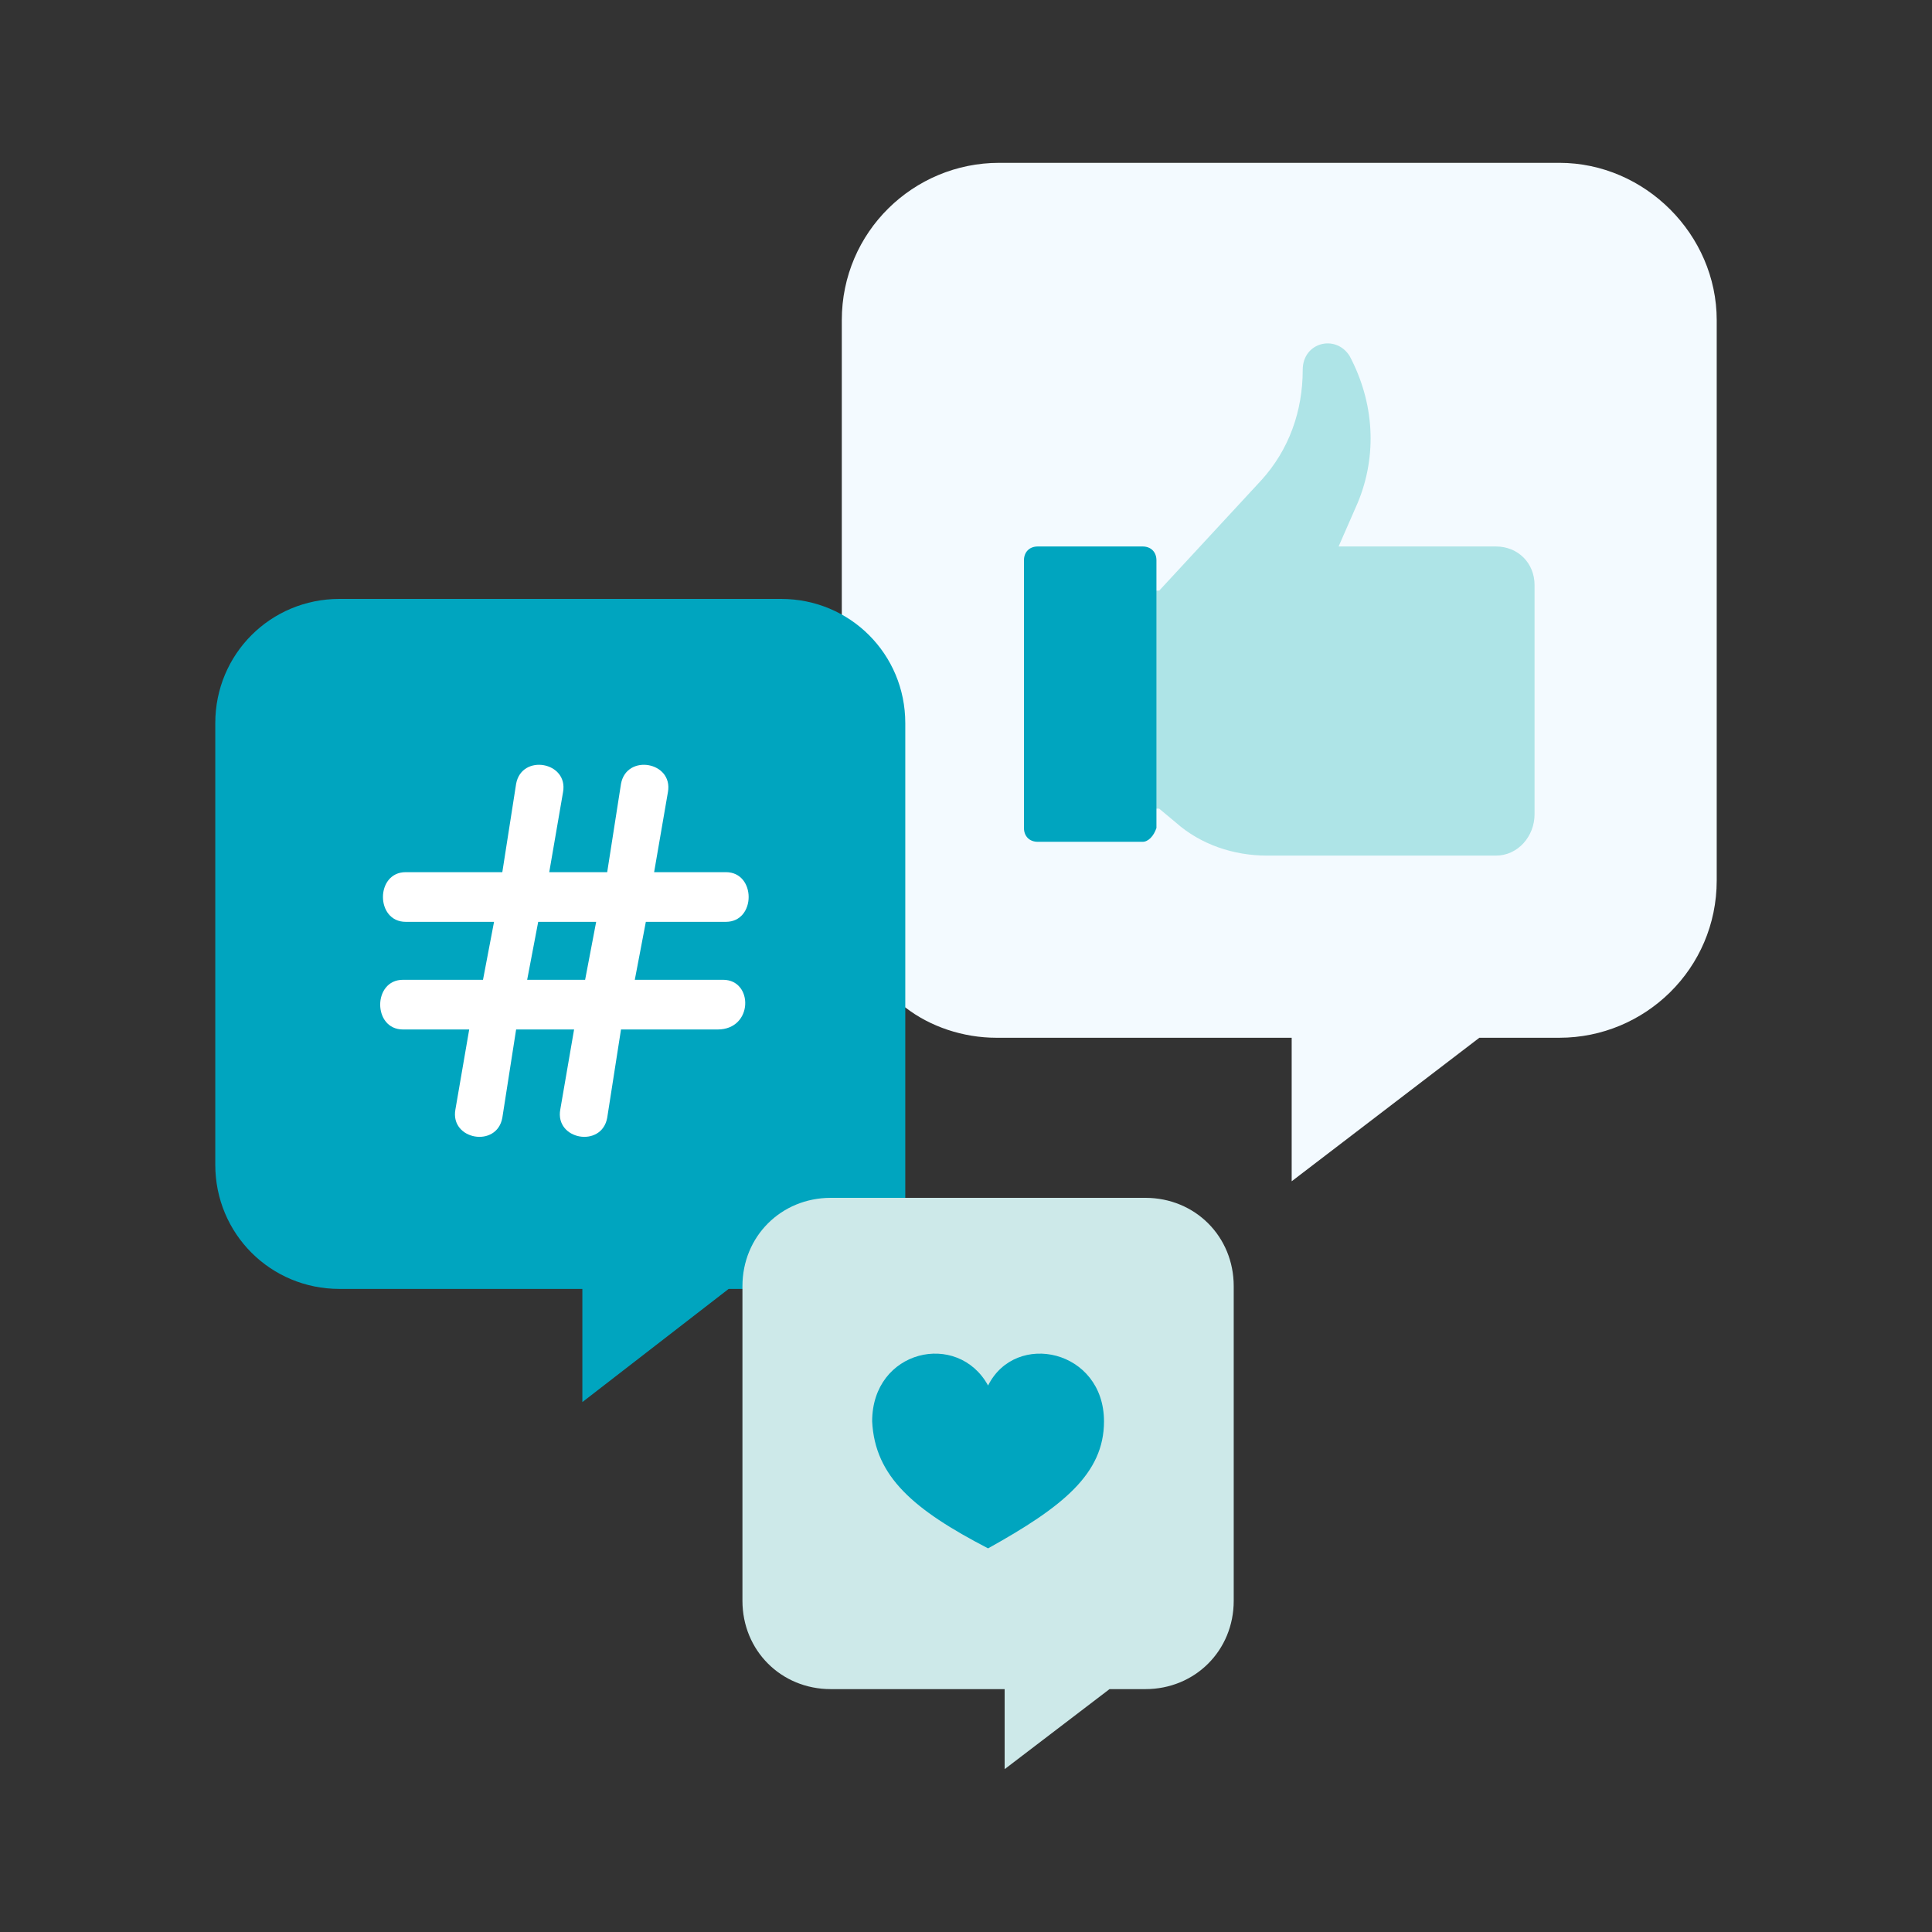
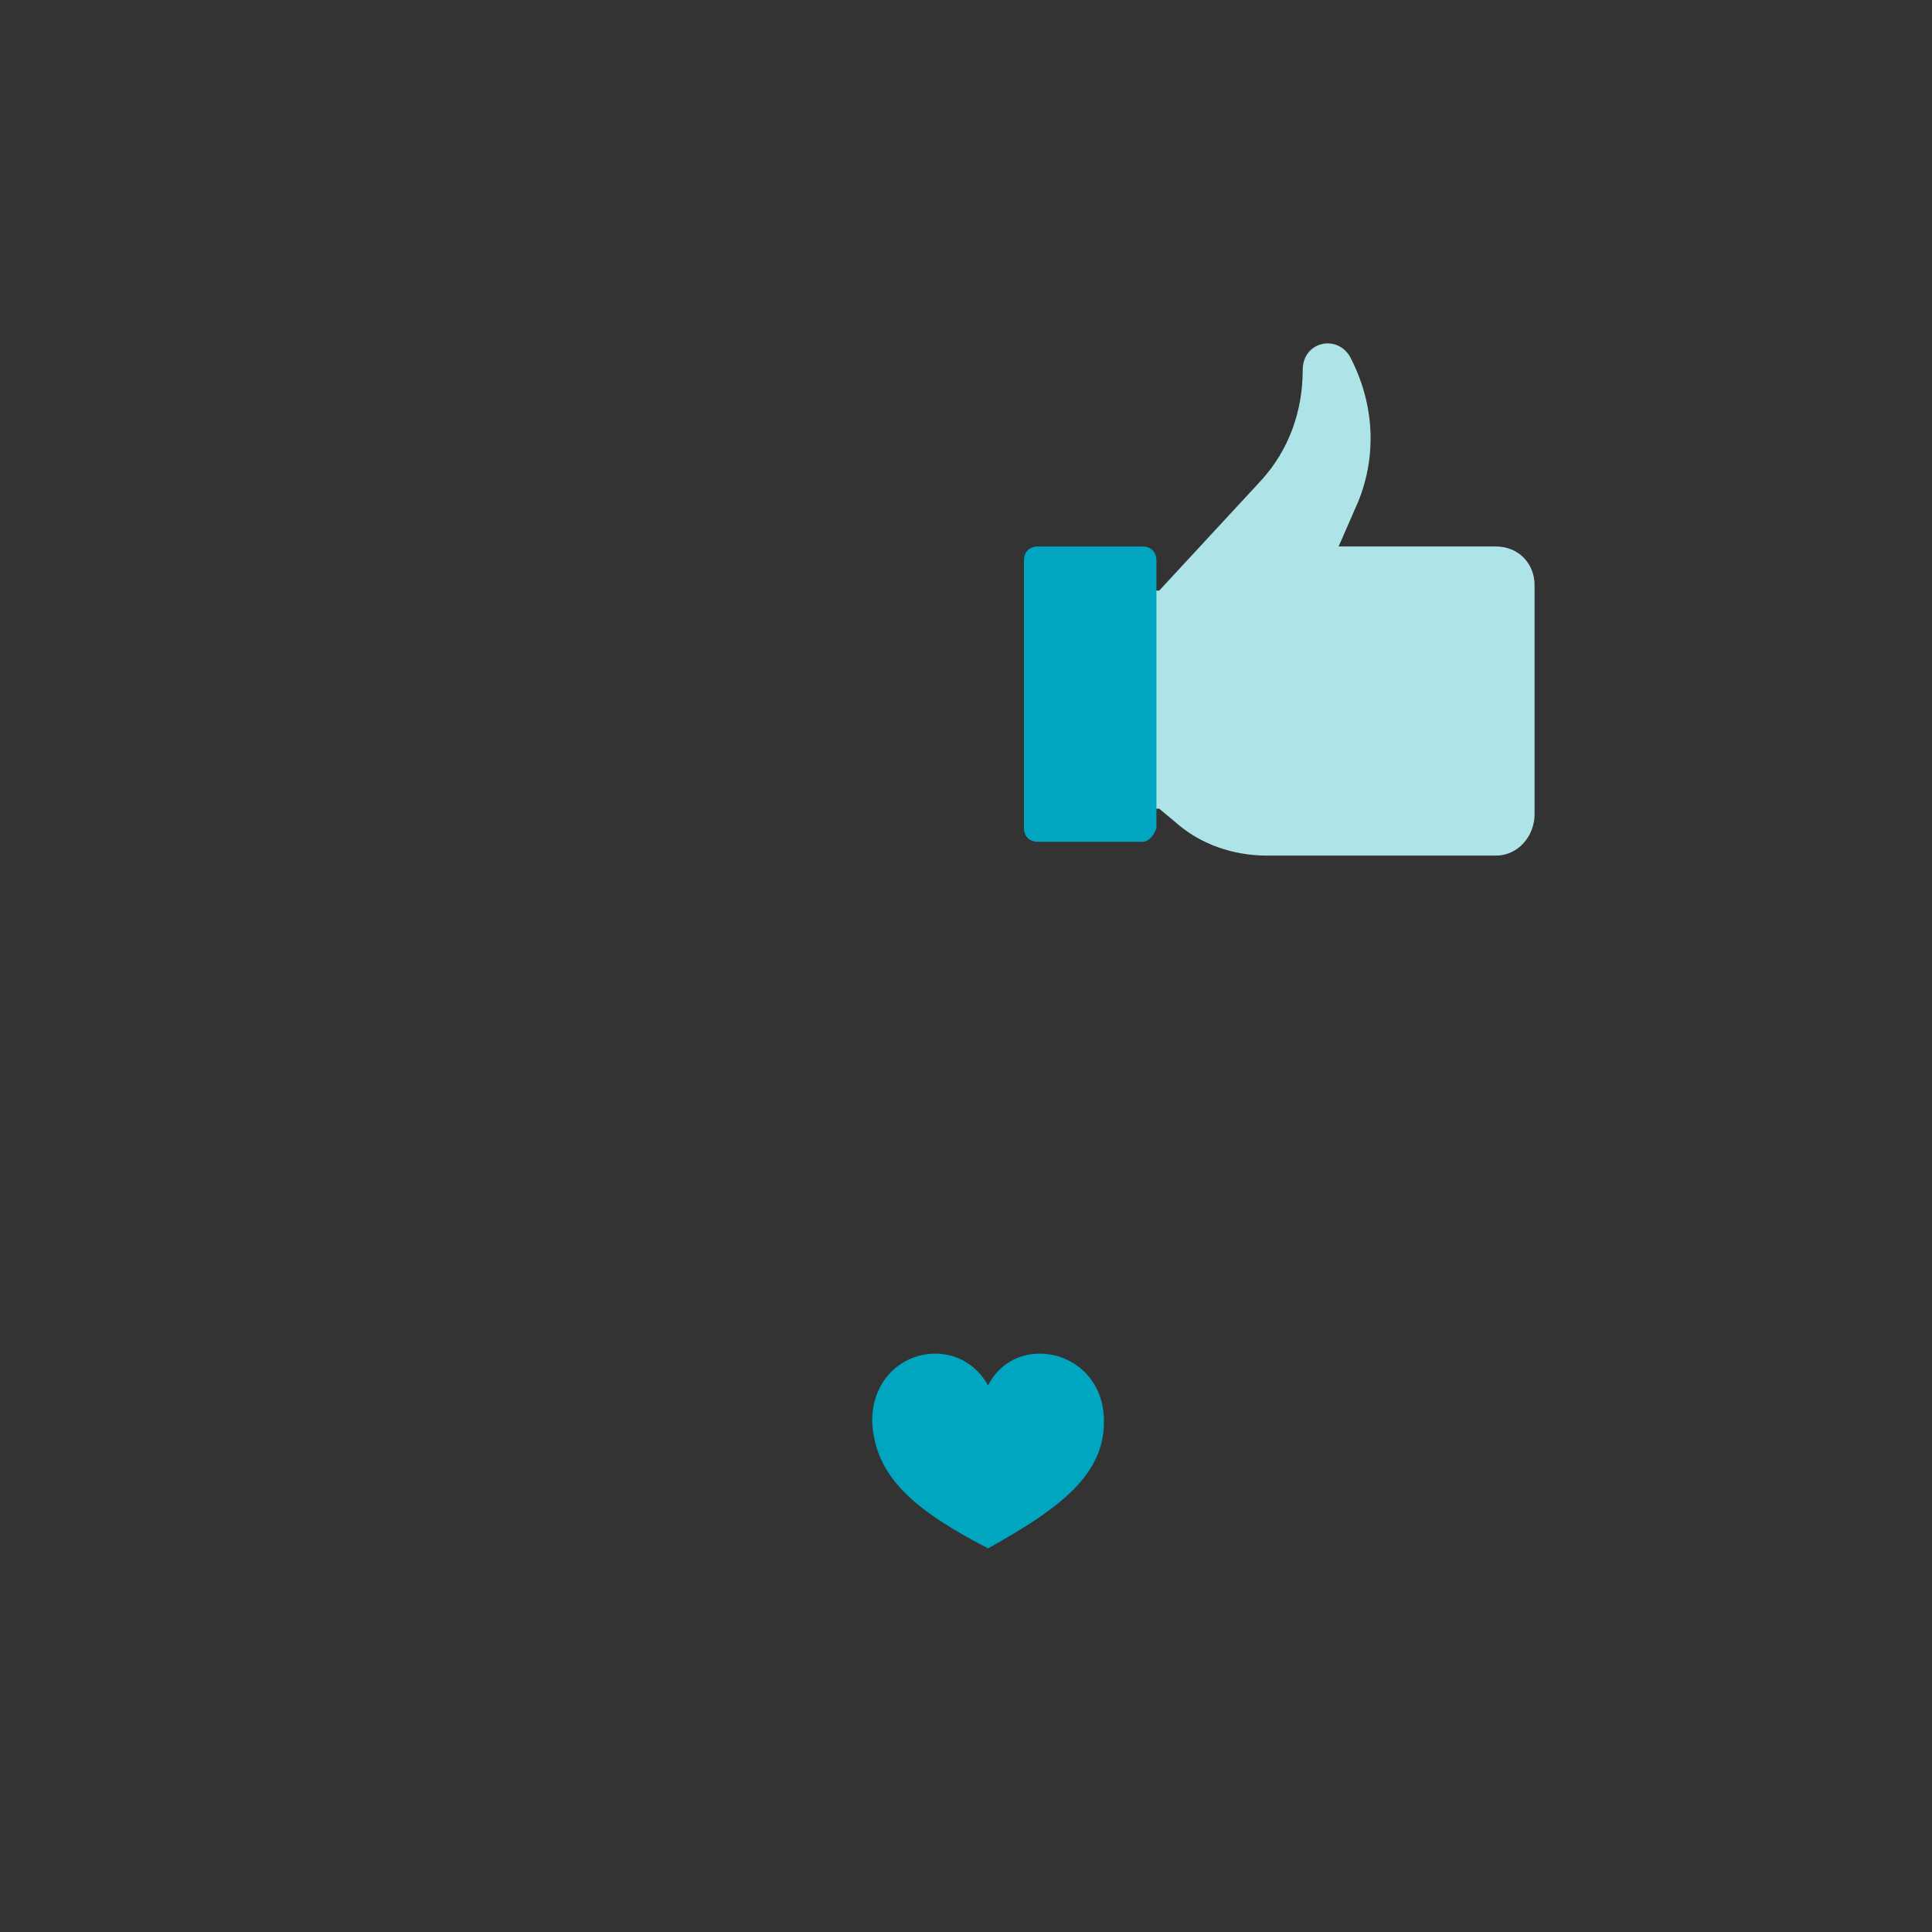
<svg xmlns="http://www.w3.org/2000/svg" version="1.0" id="Layer_1" x="0px" y="0px" viewBox="0 0 70 70" style="enable-background:new 0 0 70 70;" xml:space="preserve">
  <rect x="0" y="0" width="70" height="70" fill="#333333" stroke="none" />
  <style type="text/css">
	.st0{fill:#00ACC6;}
	.st1{fill:#C1126B;}
	.st2{fill:#FFF4F4;}
	.st3{fill:#EEE1DC;}
	.st4{clip-path:url(#SVGID_2_);fill:#00337A;}
	.st5{clip-path:url(#SVGID_2_);fill:#EC3542;}
	.st6{clip-path:url(#SVGID_2_);fill:#002659;}
	.st7{clip-path:url(#SVGID_2_);fill:#DD283E;}
	.st8{fill:#6897F4;}
	.st9{fill:#E1FAFF;}
	.st10{fill:#C7F5FF;}
	.st11{fill:#F6A96C;}
	.st12{fill:#FFBD86;}
	.st13{fill:#FED2A4;}
	.st14{fill:#56E1E8;}
	.st15{clip-path:url(#SVGID_4_);fill:#FF6243;}
	.st16{clip-path:url(#SVGID_4_);fill:#FF5023;}
	.st17{fill:#EC7C7C;}
	.st18{fill:#FF5043;}
	.st19{fill:#CECFD4;}
	.st20{fill:#E4E9EC;}
	.st21{fill:#DADFE2;}
	.st22{fill:#00A5BF;}
	.st23{clip-path:url(#SVGID_6_);fill:#00A5BF;}
	.st24{opacity:0.6;fill:#00A5BF;}
	.st25{opacity:0.1;clip-path:url(#SVGID_8_);fill:#00A5BF;}
	.st26{fill:#FD8087;}
	.st27{fill:#FE646F;}
	.st28{fill:#56DAE1;}
	.st29{fill:#FFDE55;}
	.st30{fill:#FEDB41;}
	.st31{fill:#00EFD1;}
	.st32{opacity:0.1;}
	.st33{fill:#F3FAFF;}
	.st34{fill:#E3F5FF;}
	.st35{fill:#0098BF;}
	.st36{fill:#FFFFFF;}
	.st37{fill:#B2E0E1;}
	.st38{fill:#E5F2FF;}
	.st39{fill:#8ED8DA;}
	.st40{fill:#EEE6E2;}
	.st41{fill:#AEE4E7;}
	.st42{fill:#CDE9E9;}
	.st43{clip-path:url(#SVGID_10_);fill:#00A5BF;}
	.st44{clip-path:url(#SVGID_10_);fill:#F3FAFF;}
	.st45{fill:#002659;}
	.st46{fill:#6890ED;}
	.st47{fill:#DAF3FF;}
	.st48{fill:#C0EEFF;}
</style>
  <g>
-     <path class="st33" d="M32.8,36.5c0.9,0.7,2.1,1.1,3.3,1.1h10.7v5.2l6.8-5.2h2.9c3.1,0,5.7-2.5,5.7-5.7V11.6c0-3.1-2.6-5.7-5.7-5.7   H36.2c-3.1,0-5.7,2.5-5.7,5.7v24.9H32.8z M32.8,36.5" />
    <path class="st41" d="M42,29.3l0.6,0.5c0.9,0.8,2.1,1.2,3.3,1.2h8.3c0.8,0,1.4-0.7,1.4-1.5c0-0.7,0-7.6,0-8.3   c0-0.8-0.6-1.4-1.4-1.4l-5.7,0l0.7-1.6c0.7-1.7,0.6-3.6-0.3-5.3c-0.5-0.8-1.7-0.5-1.7,0.5c0,1.5-0.5,2.9-1.5,4L42,21.4h-1.3v7.9   L42,29.3L42,29.3z M42,29.3" />
    <path class="st22" d="M41.4,30.5h-3.8c-0.3,0-0.5-0.2-0.5-0.5v-9.7c0-0.3,0.2-0.5,0.5-0.5h3.8c0.3,0,0.5,0.2,0.5,0.5v9.7   C41.8,30.3,41.6,30.5,41.4,30.5L41.4,30.5z M41.4,30.5" />
-     <path class="st22" d="M32.8,46.7V26.2c0-2.5-2-4.5-4.5-4.5H12.3c-2.5,0-4.5,2-4.5,4.5v16c0,2.5,2,4.5,4.5,4.5h8.8v4.1l5.3-4.1H32.8   z M32.8,46.7" />
-     <path class="st36" d="M26.2,35.5H23l0.4-2.1h2.9c1.1,0,1.1-1.8,0-1.8h-2.6l0.5-2.9c0.2-1.1-1.5-1.4-1.7-0.3l-0.5,3.2h-2.1l0.5-2.9   c0.2-1.1-1.5-1.4-1.7-0.3l-0.5,3.2h-3.5c-1.1,0-1.1,1.8,0,1.8h3.2l-0.4,2.1h-2.9c-1.1,0-1.1,1.8,0,1.8H17l-0.5,2.9   c-0.2,1.1,1.5,1.4,1.7,0.3l0.5-3.2h2.1l-0.5,2.9c-0.2,1.1,1.5,1.4,1.7,0.3l0.5-3.2h3.5C27.3,37.3,27.3,35.5,26.2,35.5L26.2,35.5z    M21.2,35.5h-2.1l0.4-2.1h2.1L21.2,35.5z M21.2,35.5" />
-     <path class="st42" d="M41.5,43.4H30.1c-1.8,0-3.2,1.4-3.2,3.2V58c0,1.8,1.4,3.2,3.2,3.2h6.3v2.9l3.8-2.9h1.3c1.8,0,3.2-1.4,3.2-3.2   V46.6C44.7,44.8,43.3,43.4,41.5,43.4L41.5,43.4z M41.5,43.4" />
    <path class="st22" d="M35.8,56.1c2.7-1.5,4.2-2.7,4.2-4.6c0-2.6-3.2-3.3-4.2-1.3c-1.1-2-4.2-1.3-4.2,1.3   C31.7,53.5,33.1,54.7,35.8,56.1L35.8,56.1z M35.8,56.1" />
  </g>
</svg>